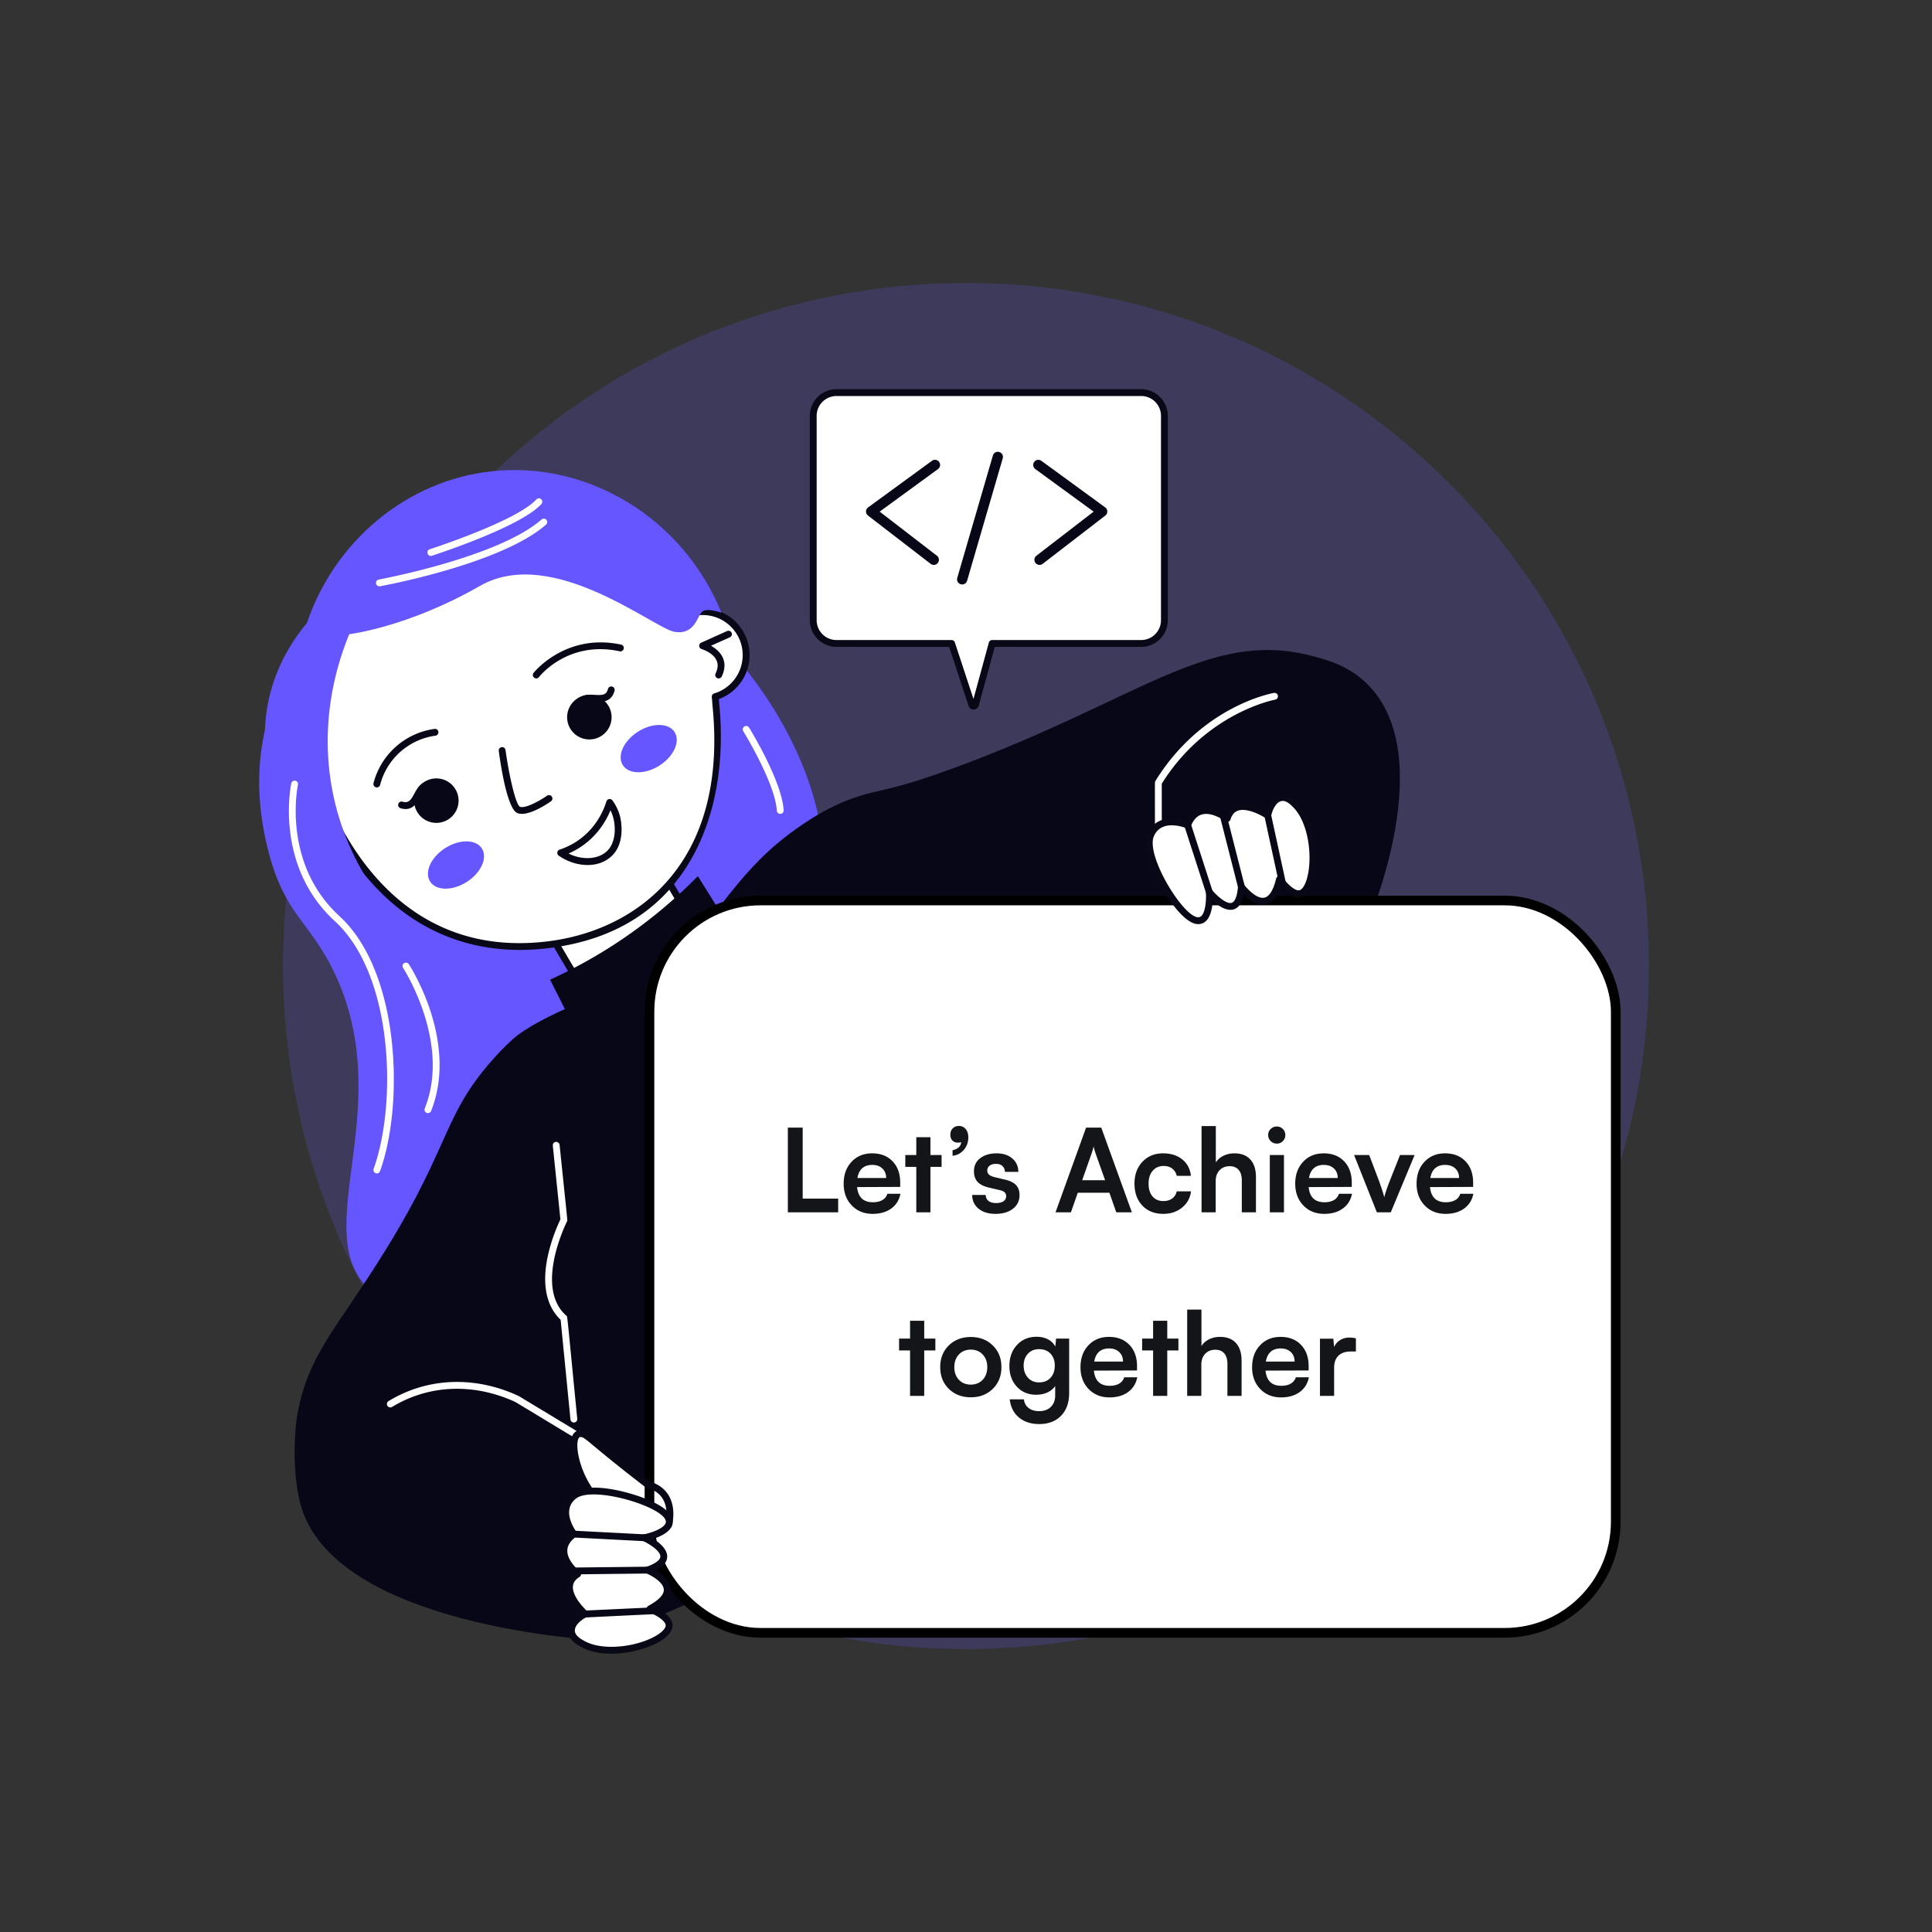
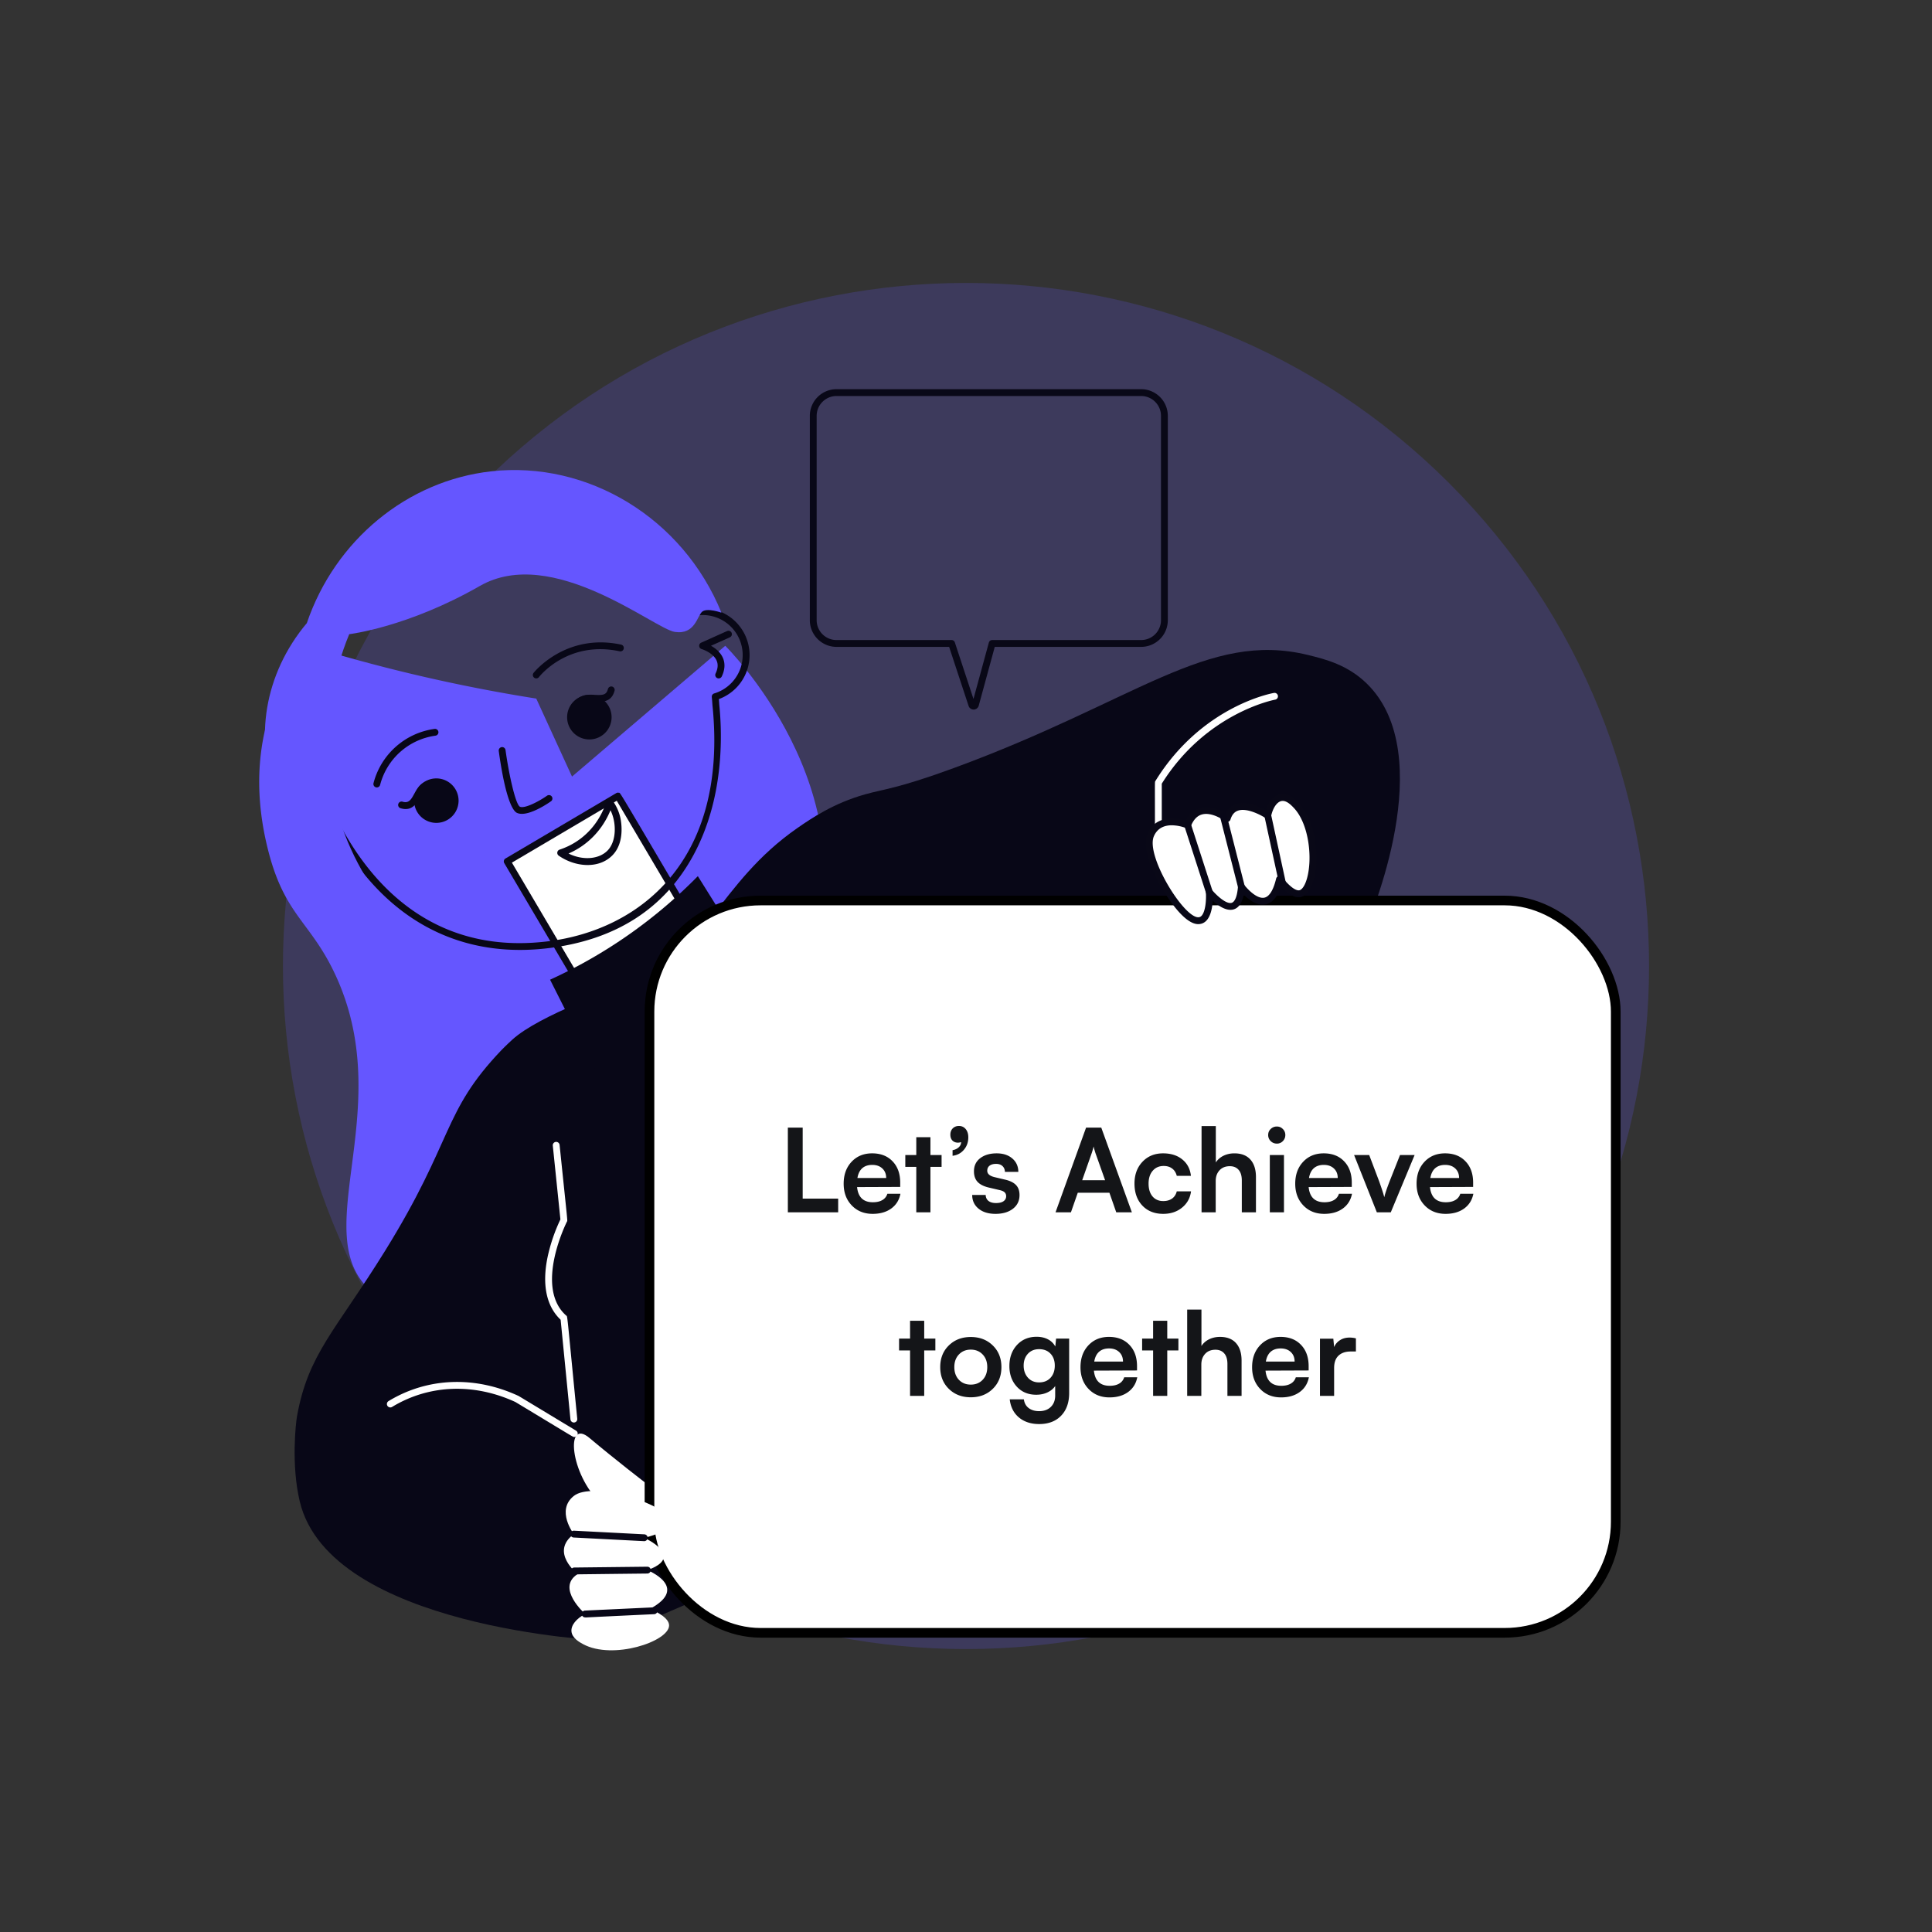
<svg xmlns="http://www.w3.org/2000/svg" fill="none" viewBox="0 0 400 400">
  <rect x="0" y="0" width="400" height="400" fill="#333333" stroke="none" />
  <path d="M300 300c55.228-55.228 55.228-144.772 0-200-55.228-55.228-144.772-55.228-200 0-55.228 55.228-55.228 144.772 0 200 55.228 55.228 144.772 55.228 200 0Z" fill="#6556FF" opacity=".2" />
  <path d="M63.145 133.486c-8.727 11.61-11.922 26.244-7.493 43.083 3.498 13.298 8.9 14.394 14.049 25.84 12.701 28.237-7.004 54.112 7.909 65.523 3.338 2.554 7.525 4.291 12.727 4.967 29.94 3.886 56.789-33.351 56.789-33.351l-18.1-55.653-17.999-39.261a342.936 342.936 0 0 1-47.882-11.148Z" fill="#6556FF" />
  <path d="M150.155 133.703s30.376 29.936 17.264 64.811c-13.112 34.875-38.974 36.748-38.974 36.748-12.135-38.215-7.672-23.118-19.445-66.432l41.155-35.127Z" fill="#6556FF" />
  <path d="M124.71 339.665s-56.404-2.584-62.648-28.808c-1.822-7.653-.8-16.337-.577-17.588 2.314-12.989 7.93-17.656 18.268-34.341 14.264-23.021 11.753-28.603 24.056-41.504 0 0 1.098-1.121 2.25-2.171 5.612-5.112 21.68-10.687 24.079-11.566 16.106-5.9 18.386-20.755 34.966-32.261 2.853-1.979 7.468-5.126 14.012-6.967 3.867-1.088 6.801-1.203 18.336-5.434 37.907-13.905 52.518-28.509 73.366-23.415 3.673.897 8.227 2.068 12.176 5.931 15.132 14.802.572 48.76-.312 50.76l-82.683 114.808-75.289 32.556Z" fill="#080717" />
  <path d="M118.81 294.515a.71.71 0 0 1-.703-.638l-2.033-20.64c-2.958-2.786-3.89-7.277-2.694-13.01a35.363 35.363 0 0 1 2.647-7.761l-1.576-15.275a.725.725 0 0 1 .155-.518.71.71 0 0 1 1.253.374c1.732 16.798 1.665 15.593 1.522 15.872-.069.135-6.811 13.55-.16 19.451.303.268.05-1.411 2.294 21.368a.704.704 0 0 1-.705.777Zm.088 2.997c-.294 0 .612.487-12.193-7.242-8.618-3.976-17.92-3.604-25.525 1.019a.692.692 0 0 1-.535.083.705.705 0 0 1-.403-1.104.704.704 0 0 1 .203-.187c8.026-4.879 17.826-5.272 26.889-1.078.071.033-.687-.42 11.93 7.197a.706.706 0 0 1-.366 1.312Zm120.927-125.989a.707.707 0 0 1-.707-.707c0-9.504-.048-8.889.106-9.137 9.532-15.409 23.924-18.108 24.531-18.215a.705.705 0 0 1 .82.573.705.705 0 0 1-.573.82c-.141.025-14.281 2.697-23.469 17.396v8.563a.72.72 0 0 1-.207.5.696.696 0 0 1-.501.207Z" fill="#fff" />
  <path d="M242.087 240.255h-70.872a2.727 2.727 0 0 1-2.723-2.723v-28.591a2.725 2.725 0 0 1 2.723-2.722h70.872a2.726 2.726 0 0 1 2.723 2.722v28.591a2.726 2.726 0 0 1-2.723 2.723Zm-70.872-32.623a1.314 1.314 0 0 0-1.309 1.309v28.59a1.312 1.312 0 0 0 1.309 1.308h70.872a1.307 1.307 0 0 0 1.308-1.308v-28.59a1.306 1.306 0 0 0-1.308-1.308l-70.872-.001Z" fill="#090817" />
  <path d="m127.944 164.818-22.926 13.533 24.918 42.216 22.927-13.533-24.919-42.216Z" fill="#fff" />
  <path d="M129.936 221.273a.697.697 0 0 1-.61-.347l-24.919-42.216a.708.708 0 0 1 .249-.968l22.928-13.533a.697.697 0 0 1 .536-.076c.442.113-1.342-2.683 25.352 42.541a.713.713 0 0 1-.044.785.71.71 0 0 1-.206.184c-24.572 14.504-22.99 13.63-23.286 13.63ZM105.984 178.6l24.201 40.997 21.709-12.814-24.2-40.997-21.71 12.814Z" fill="#090817" />
-   <path d="M153.351 131.277a8.996 8.996 0 0 0-10.812-4.148 42.303 42.303 0 0 0-32.094-20.852c-32.817-3.536-56.927 30.314-42.917 60.125 5.129 11.855 18.223 32.674 46.099 29.18 30.175-3.781 36.58-30.171 34.578-49.689a40.71 40.71 0 0 0-.132-1.646 8.994 8.994 0 0 0 3.46-1.963 9.003 9.003 0 0 0 1.818-11.007Z" fill="#fff" />
  <path d="M66.88 166.682c-14.235-30.288 10.242-64.706 43.642-61.109a43.271 43.271 0 0 1 32.342 20.714 9.705 9.705 0 0 1 11.348 13.591 9.708 9.708 0 0 1-5.382 4.862c.033.369.061.74.082 1.112.684 6.654.906 19.59-5.306 31.122-5.966 11.076-16.022 17.572-29.89 19.31-22.078 2.766-38.135-9.492-46.836-29.602Zm38.872-59.952c-29.96 0-50.67 31.524-37.583 59.371 5.288 12.222 18.203 32.186 45.372 28.779 18.604-2.332 37.296-16.406 33.962-48.916a44.043 44.043 0 0 0-.132-1.65.705.705 0 0 1 .498-.745 8.284 8.284 0 0 0 5.286-4.813 8.298 8.298 0 0 0-4.704-10.87 8.272 8.272 0 0 0-5.68-.089.704.704 0 0 1-.842-.312 41.828 41.828 0 0 0-36.177-20.755Z" fill="#090817" />
  <path d="m113.887 202.836 12.904 25.6 32.26-23.727-14.569-23.311a102.593 102.593 0 0 1-30.595 21.438Z" fill="#080717" />
  <path d="M134.022 307.319s-6.892-5.31-11.971-9.599c-5.079-4.289-4.063 7.562 2.37 13.543 6.434 5.982 13.994 4.461 13.994 4.461s1.97-6.707-4.393-8.405Z" fill="#fff" />
  <rect fill="#fff" width="200.056" height="151.619" x="134.467" y="186.439" stroke="#000" stroke-width="2" rx="23" />
-   <path d="M136.127 316.614a17.763 17.763 0 0 1-12.186-4.832c-4.786-4.45-7.116-12.786-5.084-15.08.397-.448 1.55-1.297 3.651.477 4.66 3.936 10.932 8.796 11.836 9.494 1.931.546 3.337 1.583 4.182 3.086 1.544 2.747.608 6.026.568 6.164a.706.706 0 0 1-.539.495c-.802.14-1.615.205-2.428.196Zm-15.913-19.096c-1.551 0-.643 8.27 4.689 13.228a16.552 16.552 0 0 0 12.931 4.348c.171-.881.417-2.946-.545-4.65-1.175-2.08-3.4-2.334-3.698-2.566-11.708-9.014-12.389-10.36-13.377-10.36Z" fill="#090817" />
  <path d="M120.72 340.401c-.714-.387-2.27-1.231-2.404-2.623-.124-1.293 1.017-2.683 2.85-3.62 0 0-6.16-5.381-1.556-8.272 0 0-5.863-4.523-.8-8.266 0 0-3.795-4.912.003-7.909 3.799-2.997 17.723 1.33 19.465 4.364 1.743 3.034-4.915 4.299-4.915 4.299s8.688 3.887.659 6.704c0 0 8.892 3.535.55 8.013 3.242 1.435 3.968 2.607 3.956 3.452-.046 3.335-11.675 7.185-17.808 3.858Z" fill="#fff" />
-   <path d="M126.547 342.379c-4.041 0-6.055-1.329-6.165-1.357-.778-.422-2.6-1.41-2.77-3.176-.13-1.35.77-2.764 2.391-3.83-2.399-2.49-4.106-5.867-1.511-8.176-2.717-2.632-3.509-5.839-.642-8.355-1.351-2.085-2.604-5.861.526-8.329 2.152-1.697 6.561-1.161 8.998-.691 4.193.81 13.469 3.68 11.688 7.553-.6 1.306-2.394 2.126-3.793 2.584 3.452 2.173 4.01 4.769.462 6.532 3.857 2.236 4.322 5.28.34 7.891 2.169 1.135 3.182 2.271 3.164 3.528-.016 1.155-.953 2.308-2.707 3.336-2.317 1.357-6.213 2.49-9.981 2.49Zm-5.49-2.599c3.935 2.134 10.935 1.126 14.755-1.111 1.25-.731 2.001-1.53 2.009-2.136.005-.368-.329-1.376-3.535-2.796a.704.704 0 0 1-.419-.62.714.714 0 0 1 .092-.378.715.715 0 0 1 .279-.272c2.15-1.153 3.255-2.321 3.195-3.376-.088-1.585-2.681-2.96-3.672-3.357a.703.703 0 0 1-.311-1.071.703.703 0 0 1 .339-.252c1.859-.653 2.9-1.41 2.93-2.133.051-1.203-2.434-2.716-3.646-3.259a.707.707 0 0 1-.227-1.127.705.705 0 0 1 .384-.213c1.489-.285 4.041-1.147 4.548-2.252 1.354-2.936-14.852-8.061-18.526-5.162-3.2 2.524-.018 6.744.118 6.922a.702.702 0 0 1 .048.793.702.702 0 0 1-.187.208c-1.165.861-1.762 1.82-1.773 2.852-.027 2.234 2.559 4.266 2.585 4.286a.707.707 0 0 1-.057 1.159c-.859.539-1.307 1.181-1.37 1.96-.154 1.946 2.124 4.4 3.015 5.181a.703.703 0 0 1 .195.28c.041.108.056.224.041.339a.705.705 0 0 1-.379.542c-1.591.814-2.561 1.96-2.468 2.923.098 1.016 1.407 1.727 2.037 2.068-.444.818-.457.841 0 .002Z" fill="#090817" />
  <path d="M121.164 334.865a.712.712 0 0 1-.505-.195.71.71 0 0 1-.023-1 .707.707 0 0 1 .496-.219l14.254-.668a.712.712 0 0 1 .673.405.71.71 0 0 1-.607 1.008c-18.891.886-13.212.669-14.288.669Zm-2.266-8.911a.706.706 0 0 1-.711-.704.71.71 0 0 1 .703-.711c4.946-.055 15.229-.169 15.132-.169a.71.71 0 0 1 .711.703.709.709 0 0 1-.703.711c-20.713.232-13.601.17-15.132.17Zm14.427-6.875-14.552-.754a.713.713 0 0 1-.497-.228.7.7 0 0 1-.116-.785.72.72 0 0 1 .168-.223.722.722 0 0 1 .518-.176l14.552.754a.708.708 0 0 1 .683.743.71.71 0 0 1-.756.669Z" fill="#080717" />
  <path d="M268.392 166.789c-.559-.59-1.776-1.876-3.155-1.647-1.282.214-2.331 1.675-2.763 3.687 0 0-6.788-4.564-8.393.629 0 0-5.882-4.498-8.194 1.358 0 0-5.724-2.4-7.64 2.043-1.916 4.442 5.853 16.78 9.234 17.681 3.381.902 2.886-5.857 2.886-5.857s5.996 7.392 6.648-1.091c0 0 5.71 7.68 7.884-1.534 2.223 2.762 3.542 3.161 4.356 2.932 3.209-.905 3.931-13.132-.863-18.201Z" fill="#fff" />
  <path d="M248.07 191.33c-3.228 0-7.4-6.955-8.817-9.877-1.084-2.234-2.74-6.358-1.654-8.874 1.578-3.66 5.55-3.423 7.912-2.656 1.691-3.415 4.991-3.482 8.238-1.533 1.559-3.089 5.242-2.336 8.289-.648.612-1.841 1.747-3.076 3.084-3.297 1.76-.292 3.176 1.215 3.783 1.858 4.994 5.278 4.512 18.248.542 19.367-1.209.342-2.568-.343-4.224-2.147-1.491 4.502-4.546 4.869-7.713 1.705-.789 3.883-3.44 4.016-6.429 1.238-.124 2.218-.786 4.864-3.011 4.864Zm-5.459-20.465c-1.407 0-2.939.477-3.714 2.273-1.849 4.291 7.27 18.644 9.763 16.57.937-.775 1.113-3.462 1.004-4.974a.705.705 0 0 1 .884-.735.708.708 0 0 1 .37.238c.837 1.03 2.948 3.038 4.088 2.682.691-.215 1.154-1.417 1.305-3.381a.71.71 0 0 1 .508-.625.706.706 0 0 1 .764.257c.639.855 2.633 3.003 4.189 2.682 1.036-.214 1.879-1.583 2.44-3.957a.71.71 0 0 1 1.239-.281c2.197 2.732 3.259 2.795 3.613 2.695.583-.164 1.16-1.096 1.546-2.491 1.177-4.268.346-11.291-2.731-14.543-.493-.521-1.506-1.602-2.524-1.436-.954.159-1.813 1.391-2.189 3.138a.701.701 0 0 1-.426.507.697.697 0 0 1-.659-.068c-.984-.66-3.939-2.23-5.783-1.577-.736.26-1.241.859-1.541 1.828a.712.712 0 0 1-.46.465.72.72 0 0 1-.644-.111c-.026-.02-2.658-1.993-4.807-1.393-.994.277-1.768 1.101-2.3 2.448a.7.7 0 0 1-.383.391.716.716 0 0 1-.547.002 8.695 8.695 0 0 0-3.005-.604Z" fill="#090817" />
  <path d="M265.503 183.48a.709.709 0 0 1-.69-.557l-3.029-13.944a.705.705 0 0 1 1.073-.745.706.706 0 0 1 .309.444l3.029 13.944a.716.716 0 0 1-.14.595.717.717 0 0 1-.552.263Zm-8.488.819a.71.71 0 0 1-.685-.532l-3.735-14.657a.71.71 0 0 1 .786-.889.705.705 0 0 1 .584.54l3.735 14.656a.702.702 0 0 1-.127.609.707.707 0 0 1-.558.273Zm-6.647 1.091a.708.708 0 0 1-.672-.49l-4.481-13.866a.728.728 0 0 1 .035-.548.71.71 0 0 1 .962-.311.701.701 0 0 1 .349.424l4.48 13.866a.706.706 0 0 1-.352.848.7.7 0 0 1-.321.077Zm-139.342-44.933a.704.704 0 0 1-.634-.397.709.709 0 0 1 .076-.743c.066-.084 6.614-8.32 18.126-5.856a.705.705 0 0 1 .543.84.696.696 0 0 1-.564.547.693.693 0 0 1-.276-.004c-10.618-2.277-16.468 5.029-16.712 5.341a.713.713 0 0 1-.559.272Zm7.812 6.679a.704.704 0 0 1-.614-.359.71.71 0 0 1 .009-.711c.05-.084 1.257-2.051 3.445-2.219.485-.026.972-.021 1.456.016 1.728.094 2.41.013 2.732-1.206a.71.71 0 0 1 1.117-.389.719.719 0 0 1 .271.473.7.7 0 0 1-.02.277c-.814 3.075-3.762 2.113-5.448 2.239-1.451.112-2.333 1.526-2.343 1.54a.708.708 0 0 1-.605.339Z" fill="#080717" />
  <path d="M121.952 153.094a4.604 4.604 0 1 0 0-9.207 4.604 4.604 0 0 0 0 9.207Zm-43.935 9.934a.709.709 0 0 1-.685-.886 15.186 15.186 0 0 1 12.635-11.229.707.707 0 1 1 .195 1.401A13.766 13.766 0 0 0 78.7 162.5a.704.704 0 0 1-.683.528Zm4.88 4.295a.708.708 0 0 1 .422-1.35c1.827.572 2.05-1.309 3.236-2.911 1.306-1.761 3.615-1.736 3.714-1.735a.708.708 0 0 1 .693.721.693.693 0 0 1-.72.693c-.052.01-1.692.005-2.55 1.163-1.011 1.362-1.756 4.369-4.796 3.419Z" fill="#080717" />
  <path d="M90.34 170.369a4.604 4.604 0 1 0 .001-9.208 4.604 4.604 0 0 0 0 9.208Zm16.639-2.098c-.631-.322-2.255-2.211-3.714-12.77a.718.718 0 0 1 .129-.535.693.693 0 0 1 .208-.188.695.695 0 0 1 .544-.076.713.713 0 0 1 .52.605c.723 5.235 2.086 11.187 2.959 11.705.946.48 3.921-1.068 5.634-2.27a.71.71 0 0 1 .985.173.708.708 0 0 1-.172.985c-1.671 1.172-5.274 3.298-7.093 2.371Z" fill="#080717" />
  <path d="M136.542 158.494c2.961-1.89 4.361-4.99 3.128-6.922-1.234-1.933-4.635-1.968-7.596-.078-2.961 1.89-4.361 4.989-3.127 6.922 1.234 1.933 4.634 1.968 7.595.078ZM96.64 182.593c2.96-1.89 4.361-4.989 3.127-6.922-1.233-1.933-4.634-1.968-7.595-.078-2.961 1.89-4.361 4.99-3.127 6.922 1.233 1.933 4.634 1.968 7.595.078ZM72.303 131.3s12.072-1.405 27.058-9.99c14.985-8.585 36.136 8.898 40.351 9.522 4.215.624 4.629-3.343 5.671-4.195 1.041-.852 3.981.214 3.981.214-7.967-19.597-27.671-31.492-47.662-29.268-17.38 1.934-32.332 14.246-38.178 31.428-8.76 10.397-11.128 24.345-5.998 35.807 5.125 11.451 15.715 15.909 18.264 16.902-9.58-15.779-10.184-34.075-3.487-50.42Z" fill="#6556FF" />
  <path d="M148.791 140.458a.713.713 0 0 1-.598-.331.716.716 0 0 1-.039-.682c.49-1.022.557-1.904.206-2.694-.735-1.654-3.074-2.363-3.098-2.369a.712.712 0 0 1-.504-.631.706.706 0 0 1 .414-.693l5.36-2.402a.705.705 0 0 1 .934.356.705.705 0 0 1-.356.934l-3.907 1.752c2.515 1.411 3.516 3.667 2.228 6.358a.707.707 0 0 1-.64.402Zm-33.111 36.698a.707.707 0 0 1 .183-1.252c4.638-1.523 8.17-5.162 9.69-9.982a.704.704 0 0 1 .943-.442c.121.05.226.132.303.238a9.684 9.684 0 0 1 1.61 3.457c.124.513 1.121 5.087-1.588 7.884-2.793 2.882-7.683 2.507-11.141.097Zm2.026-.44c2.918 1.445 6.279 1.238 8.1-.641 1.895-1.958 1.821-5.866.587-8.319-1.672 4.086-4.746 7.256-8.687 8.96Z" fill="#080717" />
-   <path d="M77.854 120.813a.707.707 0 0 1 .568-.823c.246-.045 24.745-4.599 33.691-12.429a.7.7 0 0 1 .787-.113.697.697 0 0 1 .361.413.702.702 0 0 1-.217.765c-9.239 8.086-33.346 12.568-34.368 12.755a.708.708 0 0 1-.822-.568Zm11.124-7.097c.18-.058 17.978-5.823 22.068-10.314a.707.707 0 1 1 1.046.952c-4.343 4.768-21.934 10.468-22.68 10.708-.906.29-1.312-1.063-.434-1.346Zm-10.96 129.226a.711.711 0 0 1-.701-.614.706.706 0 0 1 .035-.333c4.854-13.458 4.142-40.121-8.022-51.272-12.644-11.59-9.057-28.388-9.02-28.557a.707.707 0 0 1 1.28-.215c.1.154.137.343.1.524-.035.16-3.434 16.179 8.595 27.206 12.589 11.539 13.382 38.975 8.397 52.794a.705.705 0 0 1-.665.467Zm10.58-12.488a.7.7 0 0 1-.703-.632.71.71 0 0 1 .047-.339c5.472-13.637-4.391-28.943-4.492-29.095a.707.707 0 0 1 .208-.973c.155-.102.345-.139.528-.102a.706.706 0 0 1 .447.299c.106.162 2.632 4.043 4.489 9.735 1.723 5.282 3.145 13.155.132 20.663a.706.706 0 0 1-.656.444Zm72.944-61.946a.711.711 0 0 1-.705-.662c-.369-5.759-6.894-16.367-6.96-16.473a.704.704 0 0 1 .236-.961.708.708 0 0 1 .966.217c.276.447 6.777 11.015 7.169 17.126a.72.72 0 0 1-.19.529.69.69 0 0 1-.235.165.698.698 0 0 1-.281.059Zm74.721-87.225h-63.072a4.818 4.818 0 0 0-4.816 4.816v42.307a4.812 4.812 0 0 0 4.816 4.815h23.829l4.19 12.71c.026.08.077.149.145.198a.395.395 0 0 0 .465-.012.385.385 0 0 0 .135-.205l3.462-12.691h30.847a4.816 4.816 0 0 0 4.816-4.816V86.099a4.817 4.817 0 0 0-4.817-4.816Z" fill="#fff" />
  <path d="m200.535 146.152-4.028-12.224h-23.318a5.527 5.527 0 0 1-5.523-5.523V86.099a5.528 5.528 0 0 1 5.523-5.523h63.073a5.528 5.528 0 0 1 5.522 5.523v42.307a5.526 5.526 0 0 1-5.522 5.522h-30.307l-3.319 12.171a1.098 1.098 0 0 1-2.101.053ZM173.189 81.99a4.114 4.114 0 0 0-4.109 4.109v42.307a4.112 4.112 0 0 0 4.109 4.108h23.829a.71.71 0 0 1 .672.486l3.858 11.708 3.184-11.673a.707.707 0 0 1 .682-.521h30.847a4.112 4.112 0 0 0 4.109-4.108V86.099a4.113 4.113 0 0 0-4.109-4.109h-63.072Z" fill="#090817" />
-   <path d="M193.33 116.96a1.06 1.06 0 0 1-.647-.221l-12.969-9.994a1.058 1.058 0 0 1 .023-1.697l13.206-9.638a1.053 1.053 0 0 1 .793-.2 1.059 1.059 0 0 1 .889 1.22 1.053 1.053 0 0 1-.432.694l-12.064 8.803 11.849 9.132a1.061 1.061 0 0 1-.648 1.901Zm21.895 0a1.065 1.065 0 0 1-1.002-.719 1.062 1.062 0 0 1 .353-1.182l11.849-9.131-12.064-8.804a1.062 1.062 0 0 1-.239-1.486 1.075 1.075 0 0 1 .697-.424 1.057 1.057 0 0 1 .792.197l13.207 9.637a1.067 1.067 0 0 1 .435.843 1.06 1.06 0 0 1-.413.854l-12.968 9.994a1.055 1.055 0 0 1-.647.221Zm-16.017 4.045a1.056 1.056 0 0 1-.848-.424 1.071 1.071 0 0 1-.196-.446 1.07 1.07 0 0 1 .025-.487l7.378-25.343a1.057 1.057 0 0 1 1.315-.722 1.06 1.06 0 0 1 .722 1.316l-7.377 25.342a1.06 1.06 0 0 1-1.019.764Z" fill="#080717" />
  <path d="M166.188 233.457v14.707h7.347V251h-10.418v-17.543h3.071Zm14.484 17.859c-1.766 0-3.207-.582-4.324-1.746-1.118-1.164-1.676-2.664-1.676-4.5 0-1.859.547-3.371 1.64-4.535 1.094-1.164 2.512-1.746 4.254-1.746 1.774 0 3.184.551 4.231 1.652 1.055 1.094 1.582 2.567 1.582 4.418v.879l-8.93.035c.211 2.094 1.301 3.141 3.27 3.141.797 0 1.453-.152 1.969-.457a2.221 2.221 0 0 0 1.031-1.301h2.707c-.25 1.297-.887 2.317-1.91 3.059-1.016.734-2.297 1.101-3.844 1.101Zm-.082-10.136c-.86 0-1.551.23-2.074.691-.516.461-.848 1.137-.996 2.027h5.953c0-.82-.262-1.476-.785-1.968-.524-.5-1.223-.75-2.098-.75Zm12.047 9.82h-2.93v-9.41h-2.273v-2.449h2.273v-3.692h2.93v3.692h2.308v2.449h-2.308V251Zm7.84-15.527c0 1.007-.305 1.867-.915 2.578-.601.711-1.382 1.125-2.343 1.242v-1.16c.523-.094.949-.293 1.277-.598.328-.305.492-.664.492-1.078a1.908 1.908 0 0 1-.668.117c-.453 0-.828-.144-1.125-.433-.289-.297-.433-.703-.433-1.219 0-.531.164-.965.492-1.301.336-.336.766-.504 1.289-.504.57 0 1.035.215 1.395.645.359.429.539 1 .539 1.711Zm.808 11.929h2.789c.016.524.207.934.574 1.231.375.297.895.445 1.559.445.68 0 1.199-.125 1.559-.375.367-.258.55-.605.55-1.043 0-.32-.101-.582-.304-.785-.203-.211-.555-.371-1.055-.48l-2.145-.504c-1.078-.243-1.874-.633-2.39-1.172-.516-.539-.774-1.278-.774-2.215 0-1.149.434-2.055 1.301-2.719.875-.664 2.008-.996 3.399-.996 1.336 0 2.414.352 3.234 1.055.828.703 1.246 1.629 1.254 2.777h-2.777c-.016-.508-.188-.91-.516-1.207-.32-.297-.758-.445-1.313-.445-.57 0-1.019.125-1.347.375-.321.25-.481.597-.481 1.043 0 .648.516 1.093 1.547 1.336l2.133.504c1.023.234 1.777.605 2.262 1.113.492.5.738 1.195.738 2.086 0 1.187-.457 2.133-1.371 2.836-.914.703-2.113 1.054-3.598 1.054-1.468 0-2.64-.359-3.515-1.078-.875-.718-1.313-1.664-1.313-2.836ZM221.723 251h-3.188l6.328-17.543h3.141l6.34 17.543h-3.235l-1.418-4.055h-6.55L221.723 251Zm4.324-12.316-1.992 5.671h4.746l-2.016-5.671c-.219-.711-.34-1.157-.363-1.336-.086.398-.211.843-.375 1.336Zm8.836 6.363c0-1.836.547-3.336 1.64-4.5 1.102-1.172 2.528-1.758 4.278-1.758 1.617 0 2.941.418 3.972 1.254 1.039.836 1.637 1.969 1.793 3.398h-2.929c-.172-.664-.492-1.168-.961-1.511-.461-.352-1.043-.528-1.746-.528-.946 0-1.703.332-2.274.996-.57.657-.855 1.54-.855 2.649 0 1.117.269 2 .808 2.648.547.649 1.289.973 2.227.973.734 0 1.344-.172 1.828-.516.492-.351.816-.851.973-1.5h2.953c-.18 1.391-.801 2.516-1.863 3.375-1.055.86-2.352 1.289-3.891 1.289-1.797 0-3.238-.57-4.324-1.711-1.086-1.148-1.629-2.667-1.629-4.558ZM251.699 251h-2.929v-17.859h2.953v7.535c.375-.586.898-1.047 1.57-1.383.68-.336 1.437-.504 2.273-.504 1.446 0 2.551.43 3.317 1.289.765.86 1.148 2.067 1.148 3.621V251h-2.929v-6.598c0-.968-.223-1.703-.668-2.203-.438-.5-1.039-.75-1.805-.75-.906 0-1.621.285-2.145.856-.523.57-.785 1.308-.785 2.215V251Zm12.668-14.227c-.5 0-.926-.171-1.277-.515a1.727 1.727 0 0 1-.528-1.266c0-.492.172-.906.516-1.242a1.774 1.774 0 0 1 1.289-.516c.485 0 .895.172 1.231.516.343.336.515.75.515 1.242s-.172.914-.515 1.266a1.654 1.654 0 0 1-1.231.515ZM262.902 251v-11.859h2.93V251h-2.93Zm11.262.316c-1.766 0-3.207-.582-4.324-1.746-1.117-1.164-1.676-2.664-1.676-4.5 0-1.859.547-3.371 1.641-4.535 1.093-1.164 2.511-1.746 4.254-1.746 1.773 0 3.183.551 4.23 1.652 1.055 1.094 1.582 2.567 1.582 4.418v.879l-8.93.035c.211 2.094 1.301 3.141 3.27 3.141.797 0 1.453-.152 1.969-.457a2.221 2.221 0 0 0 1.031-1.301h2.707c-.25 1.297-.887 2.317-1.91 3.059-1.016.734-2.297 1.101-3.844 1.101Zm-.082-10.136c-.859 0-1.551.23-2.074.691-.516.461-.848 1.137-.996 2.027h5.953c0-.82-.262-1.476-.785-1.968-.524-.5-1.223-.75-2.098-.75Zm10.98 9.82-4.71-11.859h3.128l2.063 5.449c.578 1.633.93 2.73 1.055 3.293.156-.703.523-1.801 1.101-3.293l2.156-5.449h3.024L287.945 251h-2.883Zm14.227.316c-1.766 0-3.207-.582-4.324-1.746-1.117-1.164-1.676-2.664-1.676-4.5 0-1.859.547-3.371 1.641-4.535 1.093-1.164 2.511-1.746 4.254-1.746 1.773 0 3.183.551 4.23 1.652 1.055 1.094 1.582 2.567 1.582 4.418v.879l-8.93.035c.211 2.094 1.301 3.141 3.27 3.141.797 0 1.453-.152 1.969-.457a2.221 2.221 0 0 0 1.031-1.301h2.707c-.25 1.297-.887 2.317-1.91 3.059-1.016.734-2.297 1.101-3.844 1.101Zm-.082-10.136c-.859 0-1.551.23-2.074.691-.516.461-.848 1.137-.996 2.027h5.953c0-.82-.262-1.476-.785-1.968-.524-.5-1.223-.75-2.098-.75ZM191.348 289h-2.93v-9.41h-2.273v-2.449h2.273v-3.692h2.93v3.692h2.308v2.449h-2.308V289Zm5.097-1.453c-1.187-1.164-1.781-2.664-1.781-4.5 0-1.836.594-3.332 1.781-4.488 1.188-1.164 2.703-1.747 4.547-1.747 1.844 0 3.36.583 4.547 1.747 1.195 1.156 1.793 2.652 1.793 4.488 0 1.836-.598 3.336-1.793 4.5-1.187 1.164-2.703 1.746-4.547 1.746-1.844 0-3.359-.582-4.547-1.746Zm2.086-7.113c-.633.664-.949 1.535-.949 2.613s.316 1.953.949 2.625c.633.664 1.453.996 2.461.996 1.008 0 1.828-.332 2.461-.996.633-.672.949-1.547.949-2.625s-.316-1.949-.949-2.613c-.633-.672-1.453-1.008-2.461-1.008-1.008 0-1.828.336-2.461 1.008Zm10.453 2.378c0-1.75.52-3.195 1.559-4.335 1.047-1.141 2.406-1.711 4.078-1.711.891 0 1.672.175 2.344.527.672.352 1.18.848 1.523 1.488l.164-1.64h2.707v11.261c0 1.985-.554 3.551-1.664 4.7-1.109 1.156-2.625 1.734-4.547 1.734-1.703 0-3.101-.457-4.195-1.371-1.086-.914-1.719-2.164-1.898-3.75h2.929c.094.765.418 1.363.973 1.793.563.437 1.293.656 2.191.656 1.008 0 1.813-.293 2.414-.879.602-.586.903-1.371.903-2.355v-1.969c-.375.555-.91.996-1.606 1.324-.695.32-1.464.481-2.308.481-1.664 0-3.008-.559-4.031-1.676-1.024-1.117-1.536-2.543-1.536-4.278Zm2.954-.082c0 1.008.292 1.84.878 2.497.586.656 1.356.984 2.309.984 1 0 1.793-.32 2.379-.961.586-.641.879-1.48.879-2.52 0-1.023-.293-1.843-.879-2.46-.578-.625-1.371-.938-2.379-.938-.961 0-1.734.32-2.32.961-.578.641-.867 1.453-.867 2.437Zm17.765 6.586c-1.765 0-3.207-.582-4.324-1.746-1.117-1.164-1.676-2.664-1.676-4.5 0-1.859.547-3.371 1.641-4.535 1.094-1.164 2.511-1.746 4.254-1.746 1.773 0 3.183.551 4.23 1.652 1.055 1.094 1.582 2.567 1.582 4.418v.879l-8.93.035c.211 2.094 1.301 3.141 3.27 3.141.797 0 1.453-.152 1.969-.457a2.221 2.221 0 0 0 1.031-1.301h2.707c-.25 1.297-.887 2.317-1.91 3.059-1.016.734-2.297 1.101-3.844 1.101Zm-.082-10.136c-.859 0-1.551.23-2.074.691-.516.461-.848 1.137-.996 2.027h5.953c0-.82-.262-1.476-.785-1.968-.524-.5-1.223-.75-2.098-.75Zm12.047 9.82h-2.93v-9.41h-2.273v-2.449h2.273v-3.692h2.93v3.692h2.309v2.449h-2.309V289Zm7.055 0h-2.93v-17.859h2.953v7.535c.375-.586.899-1.047 1.57-1.383.68-.336 1.438-.504 2.274-.504 1.445 0 2.551.43 3.316 1.289.766.86 1.149 2.067 1.149 3.621V289h-2.93v-6.598c0-.968-.223-1.703-.668-2.203-.437-.5-1.039-.75-1.805-.75-.906 0-1.621.285-2.144.856-.524.57-.785 1.308-.785 2.215V289Zm16.511.316c-1.765 0-3.207-.582-4.324-1.746-1.117-1.164-1.676-2.664-1.676-4.5 0-1.859.547-3.371 1.641-4.535 1.094-1.164 2.512-1.746 4.254-1.746 1.773 0 3.183.551 4.23 1.652 1.055 1.094 1.582 2.567 1.582 4.418v.879l-8.929.035c.211 2.094 1.3 3.141 3.269 3.141.797 0 1.453-.152 1.969-.457a2.217 2.217 0 0 0 1.031-1.301h2.707c-.25 1.297-.886 2.317-1.91 3.059-1.016.734-2.297 1.101-3.844 1.101Zm-.082-10.136c-.859 0-1.55.23-2.074.691-.516.461-.848 1.137-.996 2.027h5.953c0-.82-.262-1.476-.785-1.968-.523-.5-1.223-.75-2.098-.75Zm15.575-2.086v2.718h-1.079c-1.078 0-1.921.29-2.531.868-.601.57-.902 1.422-.902 2.554V289h-2.93v-11.836h2.766l.164 1.734a3.102 3.102 0 0 1 1.219-1.429c.554-.36 1.218-.539 1.992-.539.422 0 .855.054 1.301.164Z" fill="#141518" />
</svg>